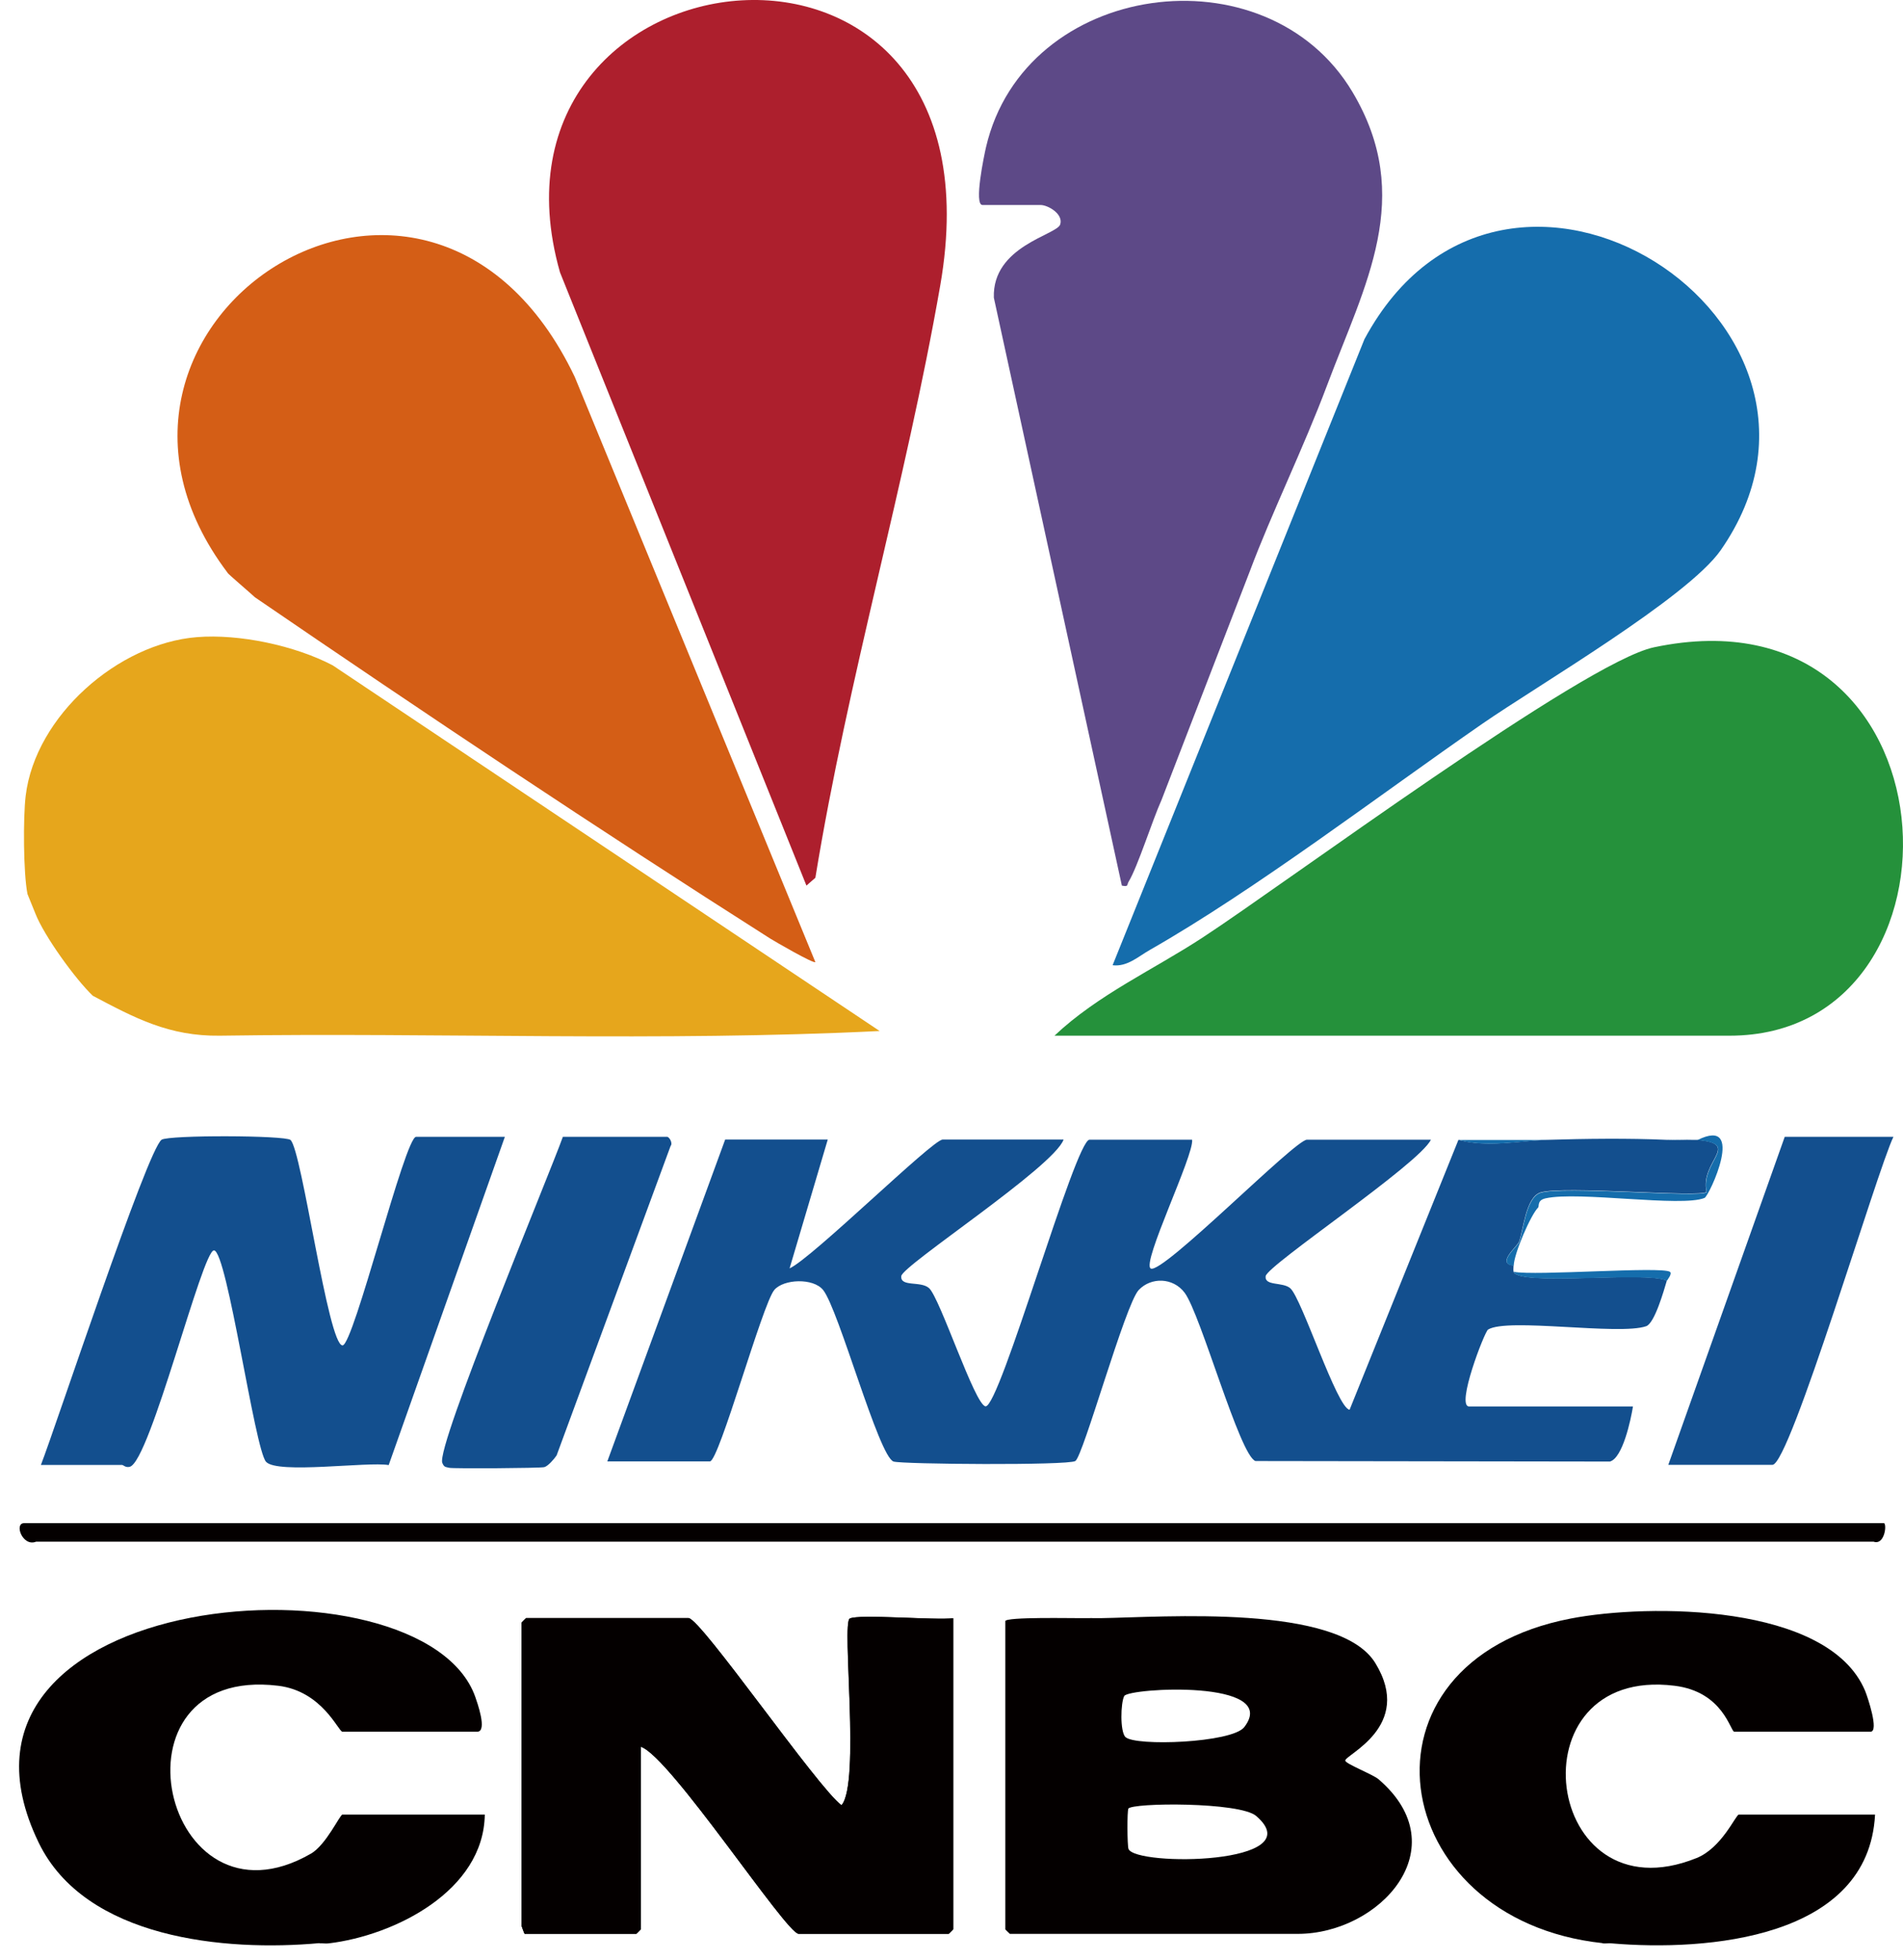
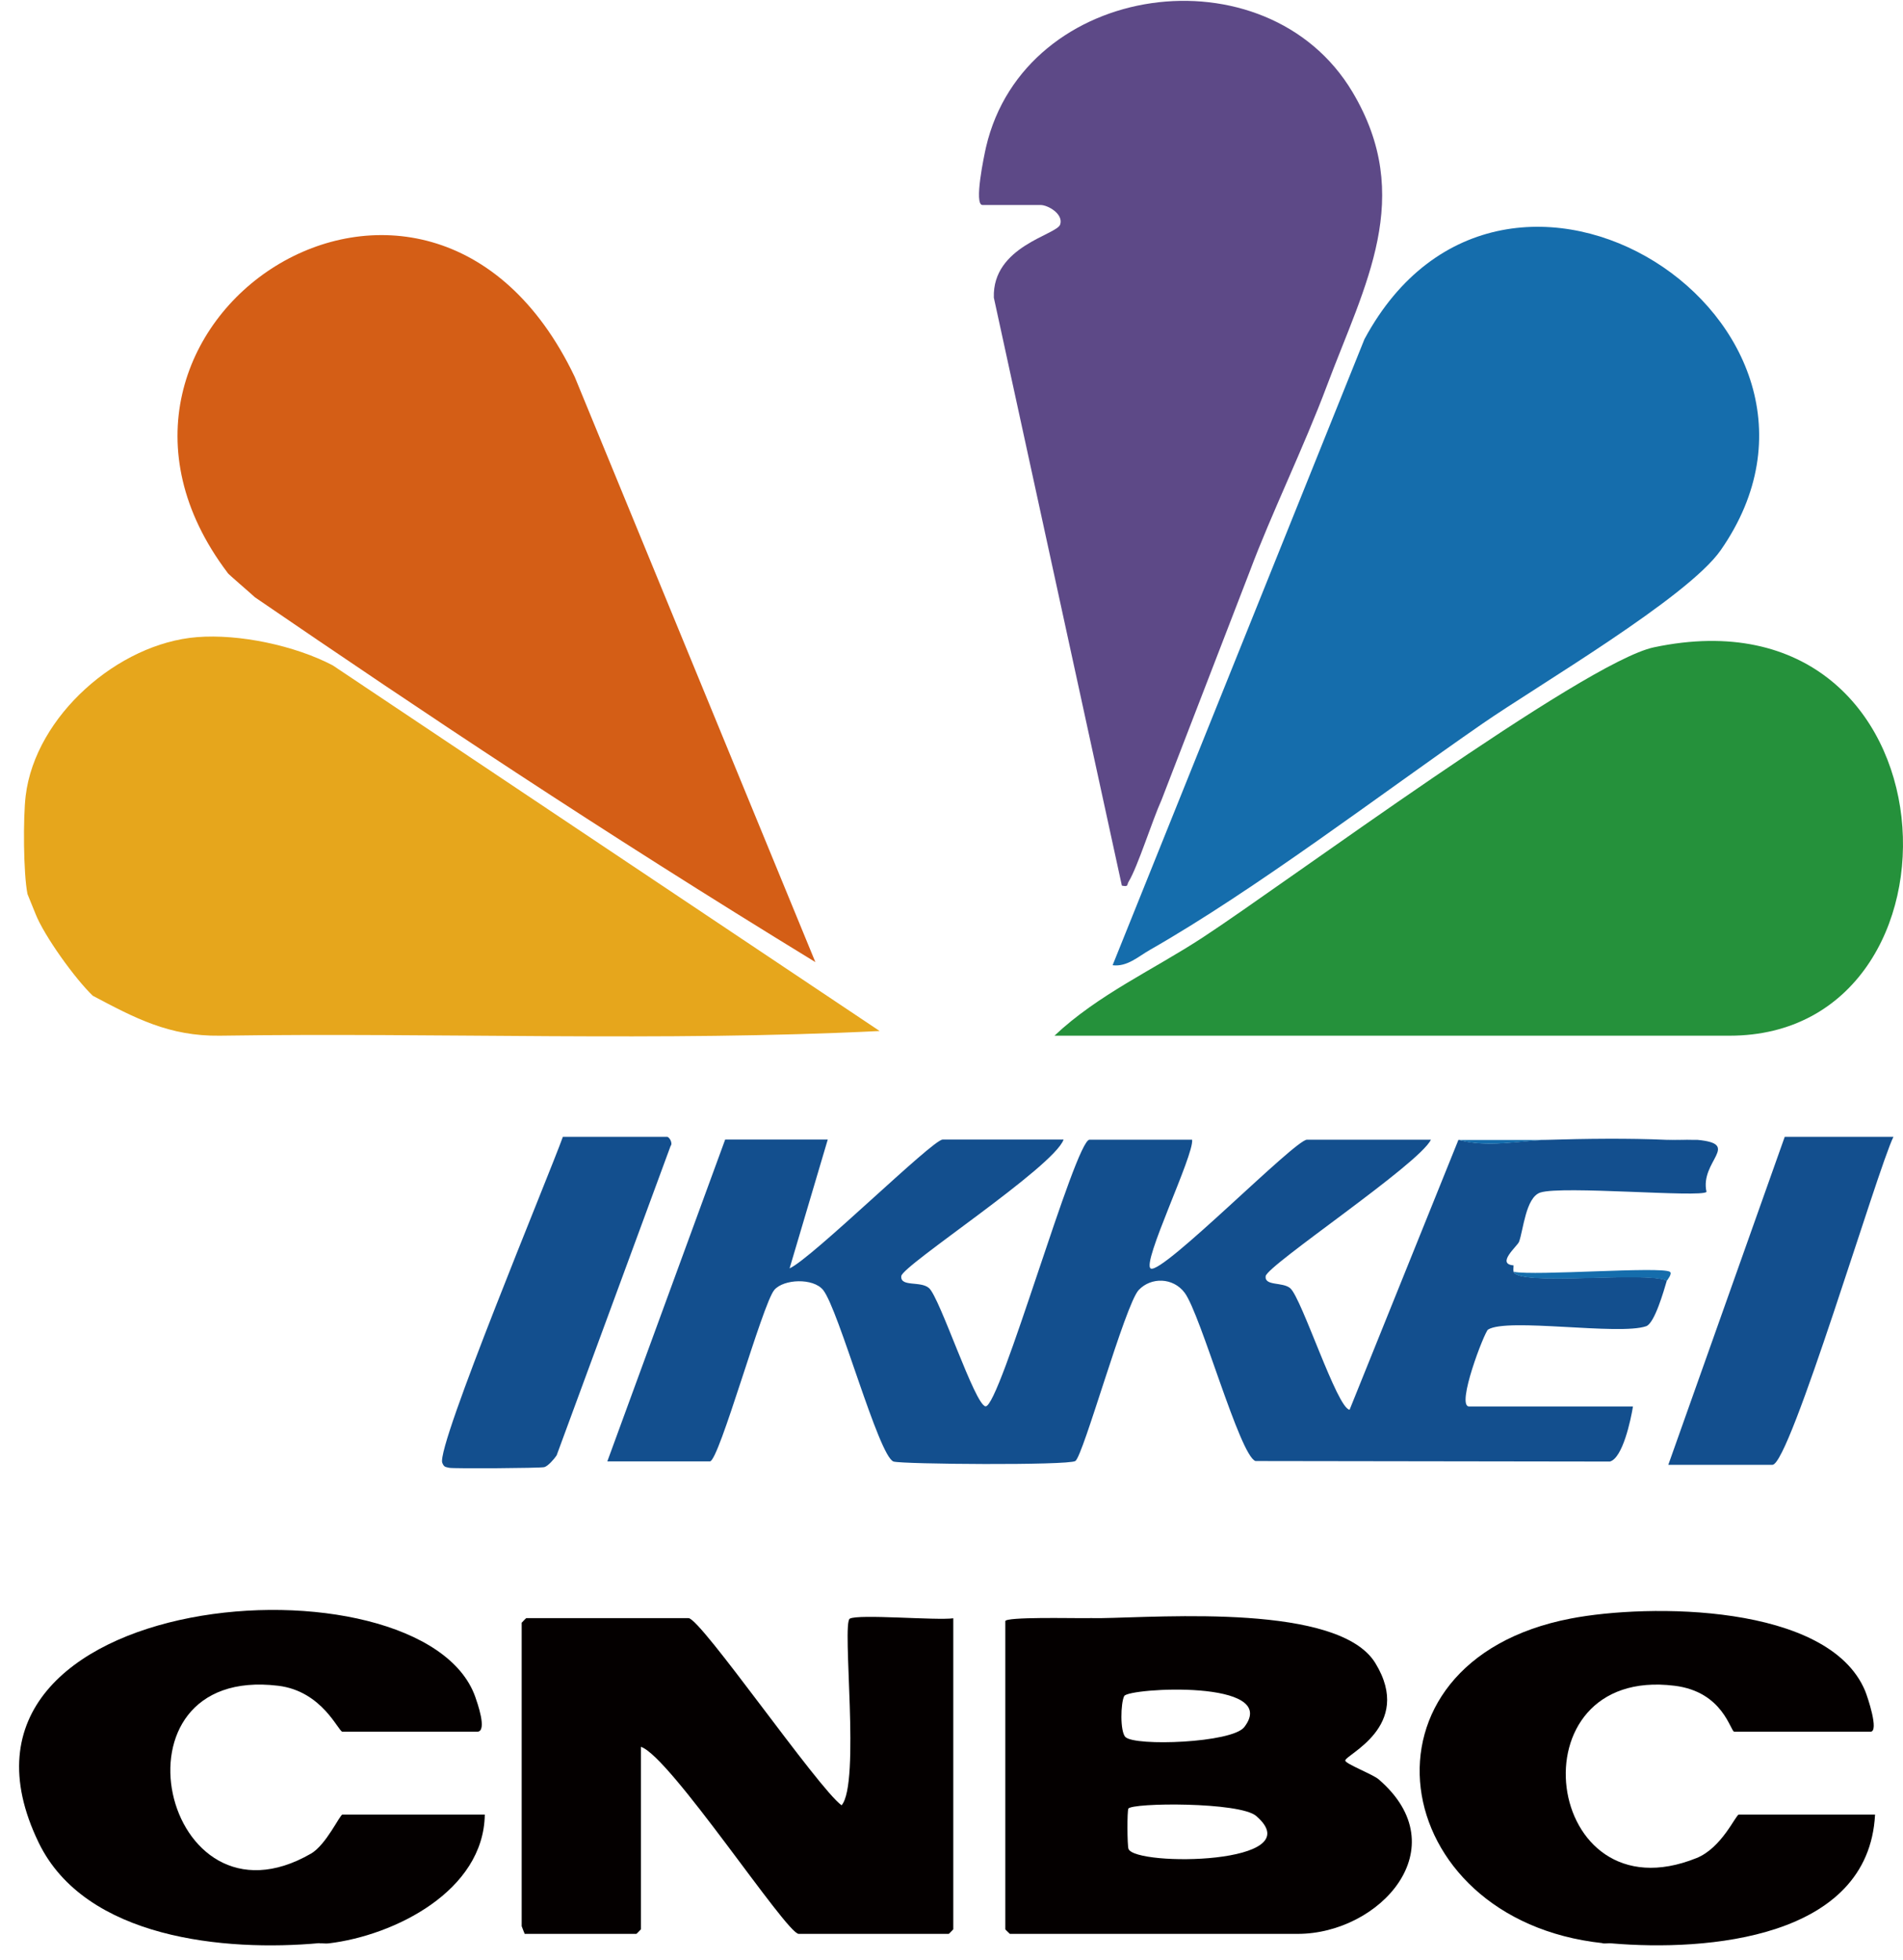
<svg xmlns="http://www.w3.org/2000/svg" width="67" height="69" viewBox="0 0 67 69" fill="none">
  <path d="M60.582 19.372C59.412 21.049 54.111 24.151 52.188 25.484C48.571 27.988 44.225 31.31 40.489 33.443C40.076 33.677 39.686 34.049 39.172 33.985L48.039 11.942C52.977 2.77 66.168 11.354 60.582 19.372Z" fill="#156DAC" />
  <path d="M0.968 31.48C0.821 30.754 0.812 28.774 0.904 28.02C1.243 25.208 4.162 22.653 6.934 22.433C8.426 22.313 10.386 22.731 11.712 23.425L30.97 36.301C23.292 36.682 15.466 36.351 7.738 36.466C5.957 36.489 4.75 35.846 3.267 35.06C2.643 34.463 1.551 32.946 1.248 32.17" fill="#E6A61C" />
  <path d="M40.898 28.158C40.558 28.912 40.062 30.506 39.736 31.044C39.667 31.159 39.741 31.232 39.498 31.182L34.991 10.481C34.931 8.661 37.208 8.275 37.327 7.903C37.446 7.531 36.891 7.218 36.638 7.218H34.591C34.279 7.218 34.651 5.463 34.715 5.183C36.074 -0.676 44.592 -1.834 47.617 3.239C49.824 6.943 48.057 10.008 46.717 13.582C45.909 15.738 44.748 18.118 44.009 20.098" fill="#5D4987" />
  <path d="M38.093 56.974C38.309 56.969 38.524 56.974 38.74 56.974C40.962 56.942 47.144 56.459 48.424 58.559C49.792 60.797 47.327 61.794 47.364 61.992C47.387 62.111 48.337 62.474 48.539 62.649C51.348 65.066 48.571 68.09 45.689 68.09H35.555C35.555 68.09 35.394 67.938 35.394 67.929V57.08C35.394 56.923 37.831 56.979 38.088 56.974H38.093ZM39.626 61.16C39.952 61.491 43.371 61.371 43.807 60.811C45.111 59.12 39.727 59.428 39.58 59.717C39.456 59.961 39.428 60.963 39.626 61.165V61.16ZM39.727 63.683C39.681 63.761 39.686 64.969 39.731 65.098C39.97 65.723 46.217 65.659 44.229 63.94C43.651 63.439 39.851 63.467 39.722 63.683H39.727Z" fill="#040000" />
  <path d="M11.248 68.416C7.935 68.719 3.005 68.269 1.362 64.878C-3.025 55.83 14.883 54.52 16.733 59.745C16.793 59.919 17.174 60.972 16.802 60.972H12.056C11.914 60.972 11.354 59.543 9.793 59.354C3.584 58.605 5.727 68.278 10.95 65.264C11.482 64.956 11.969 63.89 12.056 63.89H17.068C17.031 66.578 13.887 68.149 11.57 68.425C11.464 68.439 11.354 68.416 11.248 68.425V68.416Z" fill="#040000" />
  <path d="M56.419 68.416C48.764 67.589 47.383 58.513 55.3 56.988C58.035 56.459 64.382 56.45 65.668 59.538C65.75 59.74 66.168 60.972 65.856 60.972H61.06C60.922 60.972 60.679 59.566 58.958 59.354C53.198 58.638 54.322 67.603 59.733 65.42C60.624 65.061 61.115 63.89 61.22 63.89H66.016C65.791 68.264 60.087 68.71 56.745 68.425C56.64 68.416 56.53 68.434 56.424 68.425L56.419 68.416Z" fill="#040000" />
-   <path d="M1.44 51.58C1.959 50.247 5.186 40.473 5.69 40.129C5.943 39.959 10.046 39.972 10.229 40.138C10.633 40.505 11.551 47.389 12.061 47.37C12.451 47.357 14.259 40.027 14.649 40.027H17.775L13.685 51.584C12.956 51.455 9.766 51.91 9.367 51.469C8.967 51.028 7.999 44.057 7.535 44.025C7.127 43.998 5.287 51.446 4.571 51.644C4.424 51.685 4.341 51.58 4.3 51.58H1.445H1.44Z" fill="#134F8E" />
  <path d="M19.822 40.027H23.489C23.558 40.027 23.7 40.243 23.608 40.354L19.597 51.244C19.514 51.368 19.294 51.625 19.161 51.657C19 51.694 15.985 51.713 15.82 51.681C15.682 51.648 15.636 51.662 15.572 51.506C15.347 50.936 19.335 41.374 19.817 40.027H19.822Z" fill="#134F8E" />
  <path d="M66.663 40.027C66.099 41.172 63.019 51.575 62.404 51.575H58.737L62.836 40.027H66.663Z" fill="#134F8E" />
-   <path d="M33.563 56.974C32.953 57.057 30.218 56.818 29.915 56.988C29.626 57.149 30.296 62.791 29.626 63.559C28.795 62.957 24.664 56.969 24.238 56.969H18.523C18.523 56.969 18.363 57.121 18.363 57.13V67.814C18.363 67.814 18.455 68.085 18.468 68.085H22.402C22.402 68.085 22.562 67.933 22.562 67.924V61.5C23.581 61.831 27.68 68.085 28.116 68.085H33.398C33.398 68.085 33.559 67.933 33.559 67.924V56.969L33.563 56.974Z" fill="#040000" />
-   <path d="M28.391 31.177L19.716 9.589C16.398 -2.087 35.629 -4.426 33.104 10.049C31.888 17.024 29.85 23.903 28.707 30.906L28.391 31.182V31.177Z" fill="#AD1F2D" />
-   <path d="M8.013 20.167C1.427 11.46 15.035 2.371 20.235 13.27L28.707 33.875C28.643 33.939 27.266 33.139 27.119 33.047C21.038 29.183 14.929 25.103 8.977 21.031C8.83 20.893 8.05 20.227 8.008 20.167H8.013Z" fill="#D45E16" />
+   <path d="M8.013 20.167C1.427 11.46 15.035 2.371 20.235 13.27L28.707 33.875C21.038 29.183 14.929 25.103 8.977 21.031C8.83 20.893 8.05 20.227 8.008 20.167H8.013Z" fill="#D45E16" />
  <path d="M58.682 45.1C58.581 45.44 58.255 46.594 57.957 46.695C57.007 47.026 53.064 46.387 52.39 46.814C52.266 46.892 51.251 49.521 51.724 49.521H57.493C57.415 50.003 57.131 51.336 56.681 51.46L44.202 51.442C43.647 51.253 42.279 46.286 41.71 45.519C41.306 44.976 40.526 44.958 40.09 45.422C39.612 45.937 38.134 51.281 37.859 51.442C37.584 51.602 31.764 51.556 31.461 51.46C30.938 51.294 29.529 46.097 28.978 45.417C28.629 44.99 27.592 45.031 27.262 45.417C26.844 45.909 25.316 51.455 24.994 51.455H21.382L25.531 40.124H29.143L27.799 44.659C28.593 44.301 32.833 40.124 33.187 40.124H37.446C37.102 41.089 31.769 44.558 31.732 44.93C31.691 45.325 32.416 45.091 32.709 45.353C33.095 45.698 34.32 49.466 34.697 49.516C35.197 49.581 37.859 40.128 38.359 40.128H41.971C42.049 40.661 40.177 44.489 40.516 44.664C40.934 44.875 45.592 40.128 46.015 40.128H50.379C49.962 40.992 44.601 44.558 44.56 44.935C44.519 45.289 45.161 45.128 45.427 45.358C45.831 45.707 47.075 49.59 47.516 49.636L51.348 40.133C52.385 40.413 53.441 40.165 54.473 40.133C55.813 40.092 57.346 40.073 58.677 40.133C58.967 40.147 59.416 40.124 59.54 40.133C59.609 40.138 59.687 40.128 59.756 40.133C61.326 40.28 59.839 40.877 60.082 41.967C59.875 42.173 54.992 41.737 54.23 41.989C53.716 42.159 53.633 43.317 53.482 43.722C53.427 43.873 52.66 44.503 53.289 44.553C53.289 44.618 53.275 44.719 53.289 44.77C53.427 45.303 58.012 44.737 58.677 45.091L58.682 45.1Z" fill="#134F8E" />
-   <path d="M54.157 42.513C53.9 42.761 53.308 44.126 53.294 44.563C52.66 44.508 53.427 43.883 53.487 43.731C53.638 43.327 53.721 42.169 54.235 41.999C54.997 41.746 59.88 42.182 60.087 41.976C59.848 40.882 61.33 40.285 59.761 40.142C61.495 39.278 60.178 42.109 60.013 42.178C59.21 42.513 55.575 41.934 54.418 42.192C54.106 42.261 54.203 42.467 54.152 42.518L54.157 42.513Z" fill="#156DAC" />
  <path d="M53.294 44.779C54.047 44.93 58.476 44.581 58.792 44.779C58.893 44.843 58.691 45.073 58.687 45.1C58.017 44.746 53.436 45.307 53.298 44.779H53.294Z" fill="#156DAC" />
-   <path d="M66.337 53.629C66.438 53.725 66.333 54.414 65.966 54.281H1.271C0.789 54.47 0.491 53.629 0.848 53.629H66.342H66.337Z" fill="#040000" />
  <path d="M33.563 56.974V67.929C33.563 67.929 33.412 68.09 33.403 68.09H28.12C27.688 68.09 23.59 61.836 22.566 61.505V67.929C22.566 67.929 22.415 68.09 22.406 68.09H18.473C18.473 68.09 18.367 67.832 18.367 67.819V57.135C18.367 57.135 18.518 56.974 18.528 56.974H24.242C24.669 56.974 28.799 62.962 29.63 63.563C30.3 62.796 29.63 57.149 29.919 56.992C30.227 56.822 32.962 57.061 33.568 56.979L33.563 56.974Z" fill="#040000" />
  <path d="M37.125 36.466C38.658 35.019 40.608 34.146 42.348 33.006C45.253 31.108 55.768 23.31 58.232 22.791C69.068 20.503 69.748 36.466 60.894 36.466H37.125Z" fill="#25913B" />
  <path d="M54.478 40.138C53.441 40.17 52.389 40.418 51.352 40.138H54.478Z" fill="#156DAC" />
  <path d="M59.545 40.138C59.421 40.129 58.971 40.151 58.682 40.138H59.545Z" fill="#156DAC" />
</svg>